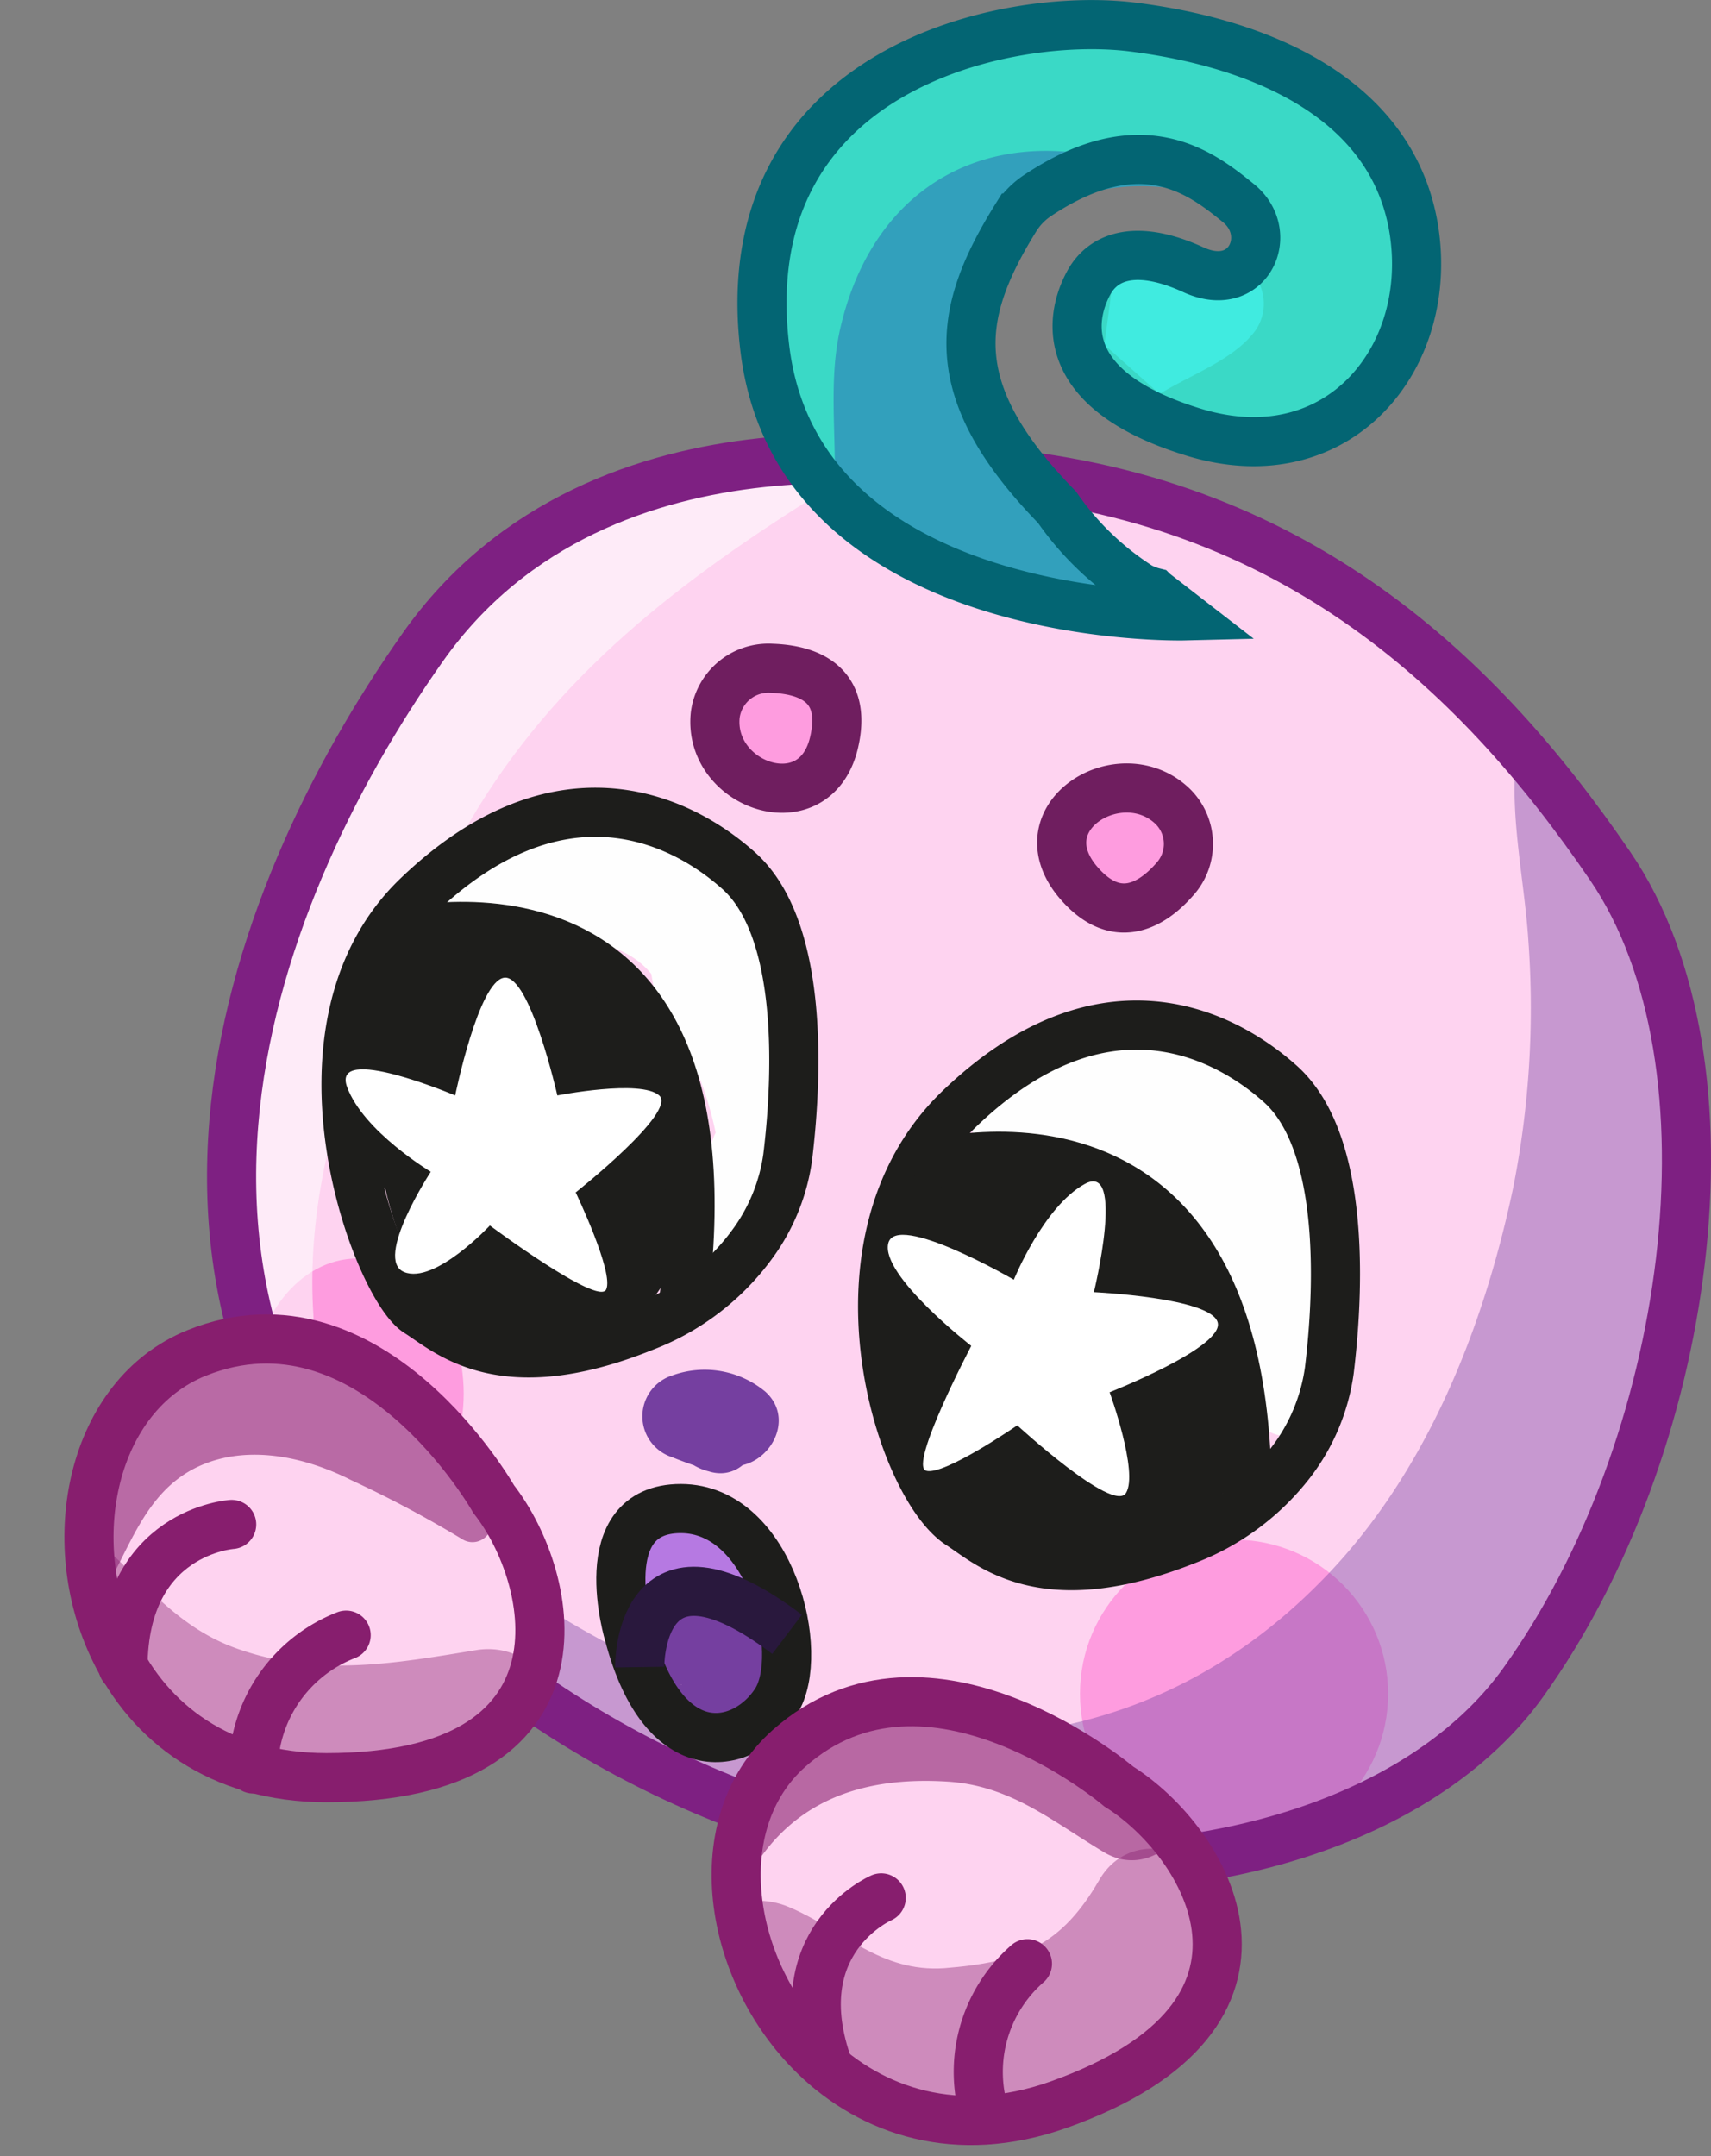
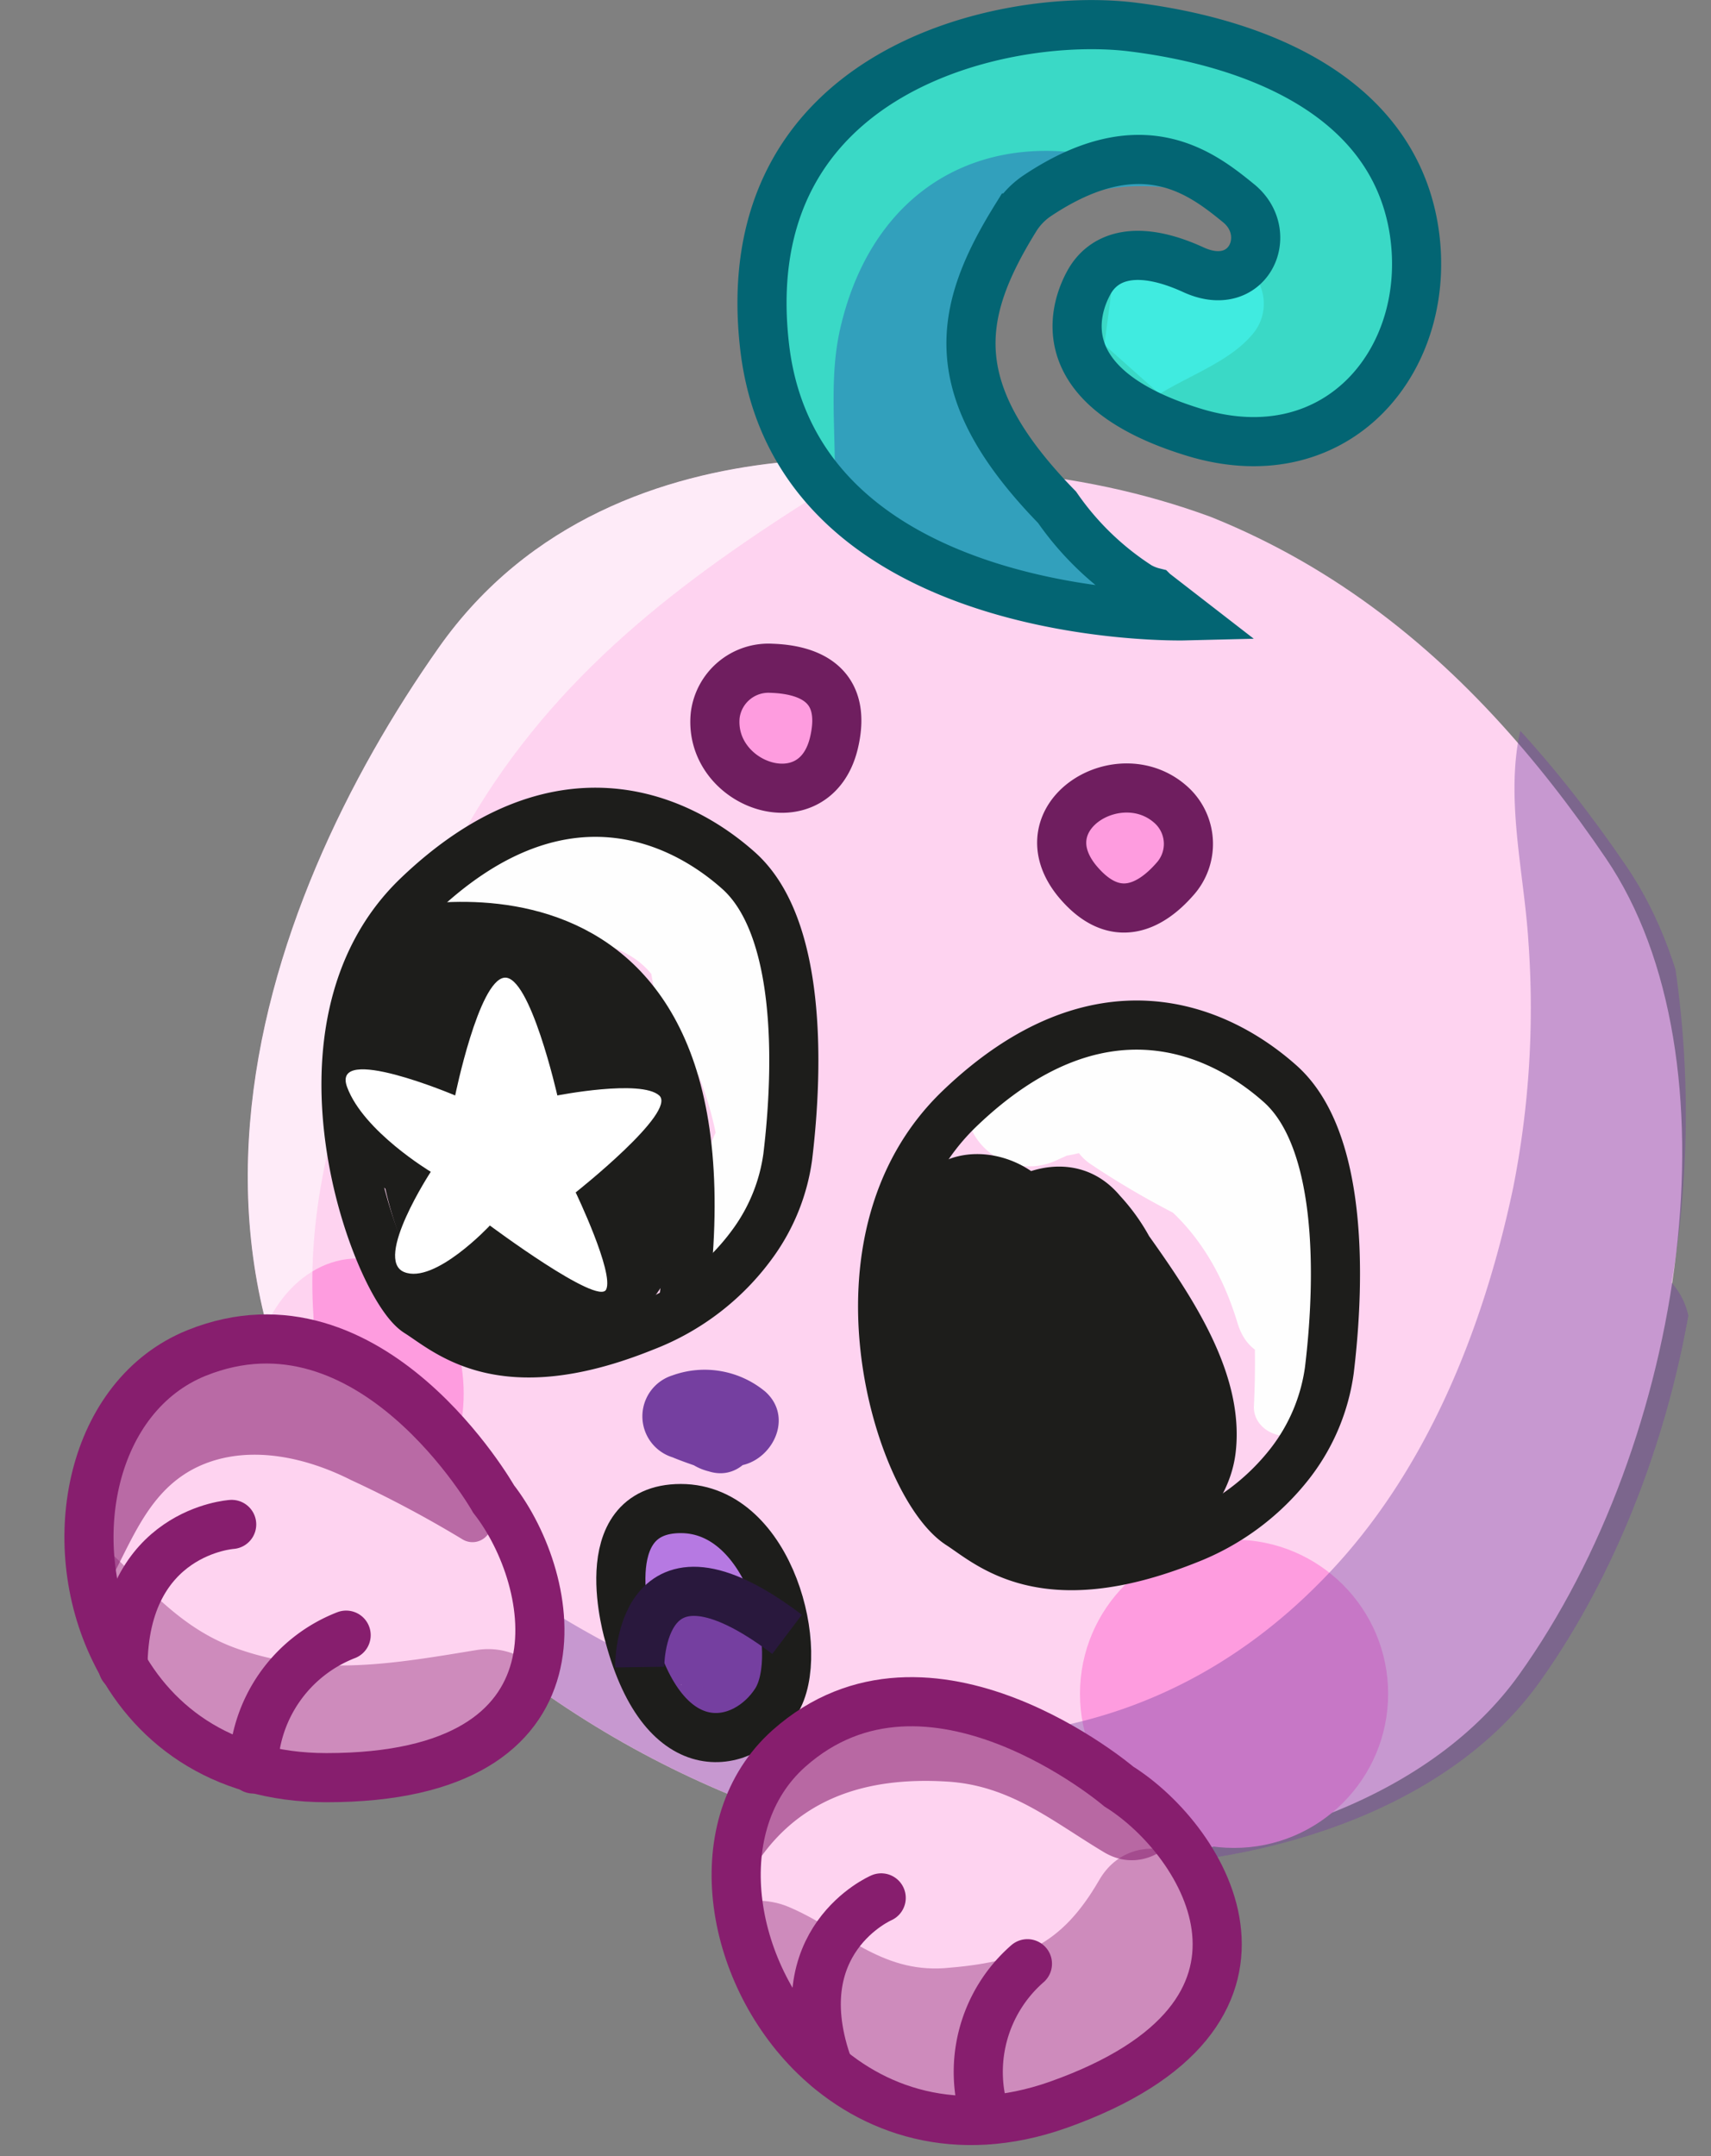
<svg xmlns="http://www.w3.org/2000/svg" viewBox="0 0 104.5 131.63">
  <rect x="0" y="0" width="104.5" height="131.63" fill="#808080" stroke="none" />
  <defs>
    <style>.cls-1,.cls-13,.cls-14,.cls-15,.cls-19,.cls-2,.cls-24,.cls-25{fill:none;}.cls-2,.cls-21,.cls-24,.cls-25{stroke:#871e6e;}.cls-11,.cls-13,.cls-14,.cls-15,.cls-19,.cls-2,.cls-21,.cls-24{stroke-miterlimit:10;}.cls-2,.cls-21{stroke-width:0;}.cls-3{clip-path:url(#clip-path);}.cls-21,.cls-4{fill:#fed3f0;}.cls-5{fill:#b679e2;}.cls-6{fill:#753fa0;}.cls-11,.cls-7{fill:#fe9cdf;}.cls-8{fill:#fefefe;}.cls-9{opacity:0.57;}.cls-10{opacity:0.4;}.cls-11{stroke:#6f1e5f;}.cls-11,.cls-13,.cls-14,.cls-15,.cls-19,.cls-24,.cls-25{stroke-width:3px;}.cls-12{fill:#1d1d1b;}.cls-13{stroke:#1d1d1b;}.cls-14{stroke:#7e2082;}.cls-15{stroke:#29183d;}.cls-16{fill:#3ad9c6;}.cls-17{fill:#32a0bc;}.cls-18{fill:#40ebe0;}.cls-19{stroke:#036573;}.cls-20{clip-path:url(#clip-path-2);}.cls-22{fill:#871e6e;}.cls-23{opacity:0.58;}.cls-25{stroke-linecap:round;stroke-linejoin:round;}.cls-26{clip-path:url(#clip-path-3);}.cls-27{opacity:0.59;}.cls-28{fill:#fff;}</style>
    <clipPath id="clip-path" transform="translate(3.92)">
      <path class="cls-1" d="M56,28.71S33.92,23.87,22.88,39.53s-20.5,41.55,2.36,60.69,54.6,16.81,64.85,2.51S103.69,65,95.41,52.87,75.5,29.87,56,28.71Z" />
    </clipPath>
    <clipPath id="clip-path-2" transform="translate(3.92)">
      <path class="cls-2" d="M26.89,92S19.4,78.75,8.76,83c-6.43,2.59-8.26,11.51-5,18.16,2.1,4.37,6.37,7.77,12.93,7.77C33.19,109,30.74,96.88,26.89,92Z" />
    </clipPath>
    <clipPath id="clip-path-3" transform="translate(3.92)">
      <path class="cls-2" d="M64.47,107.6s-11.63-9.91-20.14-2.32c-5.15,4.57-3.76,13.57,1.57,18.76,3.49,3.4,8.69,5.17,14.85,3C76.32,121.48,69.81,110.94,64.47,107.6Z" />
    </clipPath>
  </defs>
  <g id="Calque_2" data-name="Calque 2">
    <g id="Blorbo">
      <g class="cls-3">
        <path class="cls-4" d="M54.75,28.24S32.68,23.41,21.64,39.07,1.14,80.62,24,99.76s54.59,16.81,64.84,2.51,13.6-37.69,5.32-49.87S74.26,29.4,54.75,28.24Z" transform="translate(3.92)" />
        <path class="cls-5" d="M35.67,96.51a4,4,0,0,0,4.25,1.57,3,3,0,0,0,2-3.58,3,3,0,0,0-3.58-2l-2.22.4a3,3,0,0,0-1.79,1.37A3.1,3.1,0,0,0,34,96.15,3,3,0,0,0,37,98.74c.91,0,1.8.06,2.7,0a3,3,0,0,0,0-6c-.9-.05-1.79,0-2.7,0l.8,5.87,2.17-.55-1.54-5.61a4.29,4.29,0,0,0-1.15.58c-.35.27-.4.3-.13.11s.22-.17,0,0,.1,0,.19-.06c-.23.15-.58.21-.83.34a2.3,2.3,0,0,0-.82,3.11Z" transform="translate(3.92)" />
        <path class="cls-6" d="M37.69,102.83l0,.07-.35-.83a11.26,11.26,0,0,0,.48,1.13l-.36-.85,0,.07,5.3-4.07L42.08,98l-.17-.08a2.7,2.7,0,0,0-1.39-.45,3.52,3.52,0,0,0-1.7.11,3.64,3.64,0,0,0-2.34,2.09,3.43,3.43,0,0,0,.18,3.22,4.09,4.09,0,0,0,2.56,1.9l.81.15a4.15,4.15,0,0,0,1.92,0,3.52,3.52,0,0,0,1.87-1.29,3.66,3.66,0,0,0,.28-4,4.25,4.25,0,0,0-1.44-1.48,4.47,4.47,0,0,0-2-.52,3.45,3.45,0,0,0-3,1.71,3.38,3.38,0,0,0-.47,1.73,3.42,3.42,0,0,0,.47,1.74Z" transform="translate(3.92)" />
        <ellipse class="cls-7" cx="21.85" cy="85.08" rx="6.47" ry="8.25" />
        <circle class="cls-7" cx="75.37" cy="103.41" r="9.41" />
        <path class="cls-8" d="M57.46,69.78c2.54,1.83,5.68.34,8.23-.81,3-1.36.82-5.88-2.18-5.18a35.94,35.94,0,0,1-5.46.8,3,3,0,0,0-2.58,4.49,3.91,3.91,0,0,0,5.28,1.69c1.64-.68,2.7-1.69,4.63-1.49a5.52,5.52,0,0,1,4.27,3.2L74.23,69A24.57,24.57,0,0,0,69,64.38l-2.28,5.39A3.74,3.74,0,0,1,69.51,73L74,70.4a47.54,47.54,0,0,1-8.25-4.59l-2.33,5.55c4.34,1.65,6.93,5.06,8.24,9.41,1.39,4.63,8.3.66,4.93-2.87l-.79-.82c-1.46-1.53-3.5.12-3.24,1.89a53.38,53.38,0,0,1,.1,6.93c0,1.94,3.19,2.55,3.52.48a46.4,46.4,0,0,0,.33-13.77c-.39-2.87-.68-5.76-4-6.1-2.82-.29-2.87,4.26,0,4.45-.79-.6-1-.47-.61.37.17.7.31,1.41.43,2.13A39.5,39.5,0,0,1,72.83,78a52.75,52.75,0,0,1-.17,8h3.58A55.23,55.23,0,0,1,76.3,79l-3.24-1.89-.64.82,4.93,1.3C76.09,72.69,71.1,67.74,65,65.5c-3.4-1.25-5,3.72-2.34,5.55a51.26,51.26,0,0,0,9,4.81c1.68.71,4-1.1,3.78-2.88a9.9,9.9,0,0,0-7.15-8.9c-3.3-1-5,3.61-2.27,5.39a19.06,19.06,0,0,1,4,3.61c2.21,2.56,6.17-.72,4.58-3.54a11.73,11.73,0,0,0-7-5.74A11.28,11.28,0,0,0,63,63.53c-.63.09-4.85,1.47-3.91,1.72l1.78,1.37-.29-.55-2.57,4.49a29.66,29.66,0,0,0,7-1.3l-2.18-5.18c-2.13,1.13-4.62,1.77-5.84,4a1.3,1.3,0,0,0,.46,1.73Z" transform="translate(3.92)" />
        <path class="cls-8" d="M23.91,56.33c4.54,1.43,12.31-.7,13.16,6.26L43.26,60a5.49,5.49,0,0,1-1.42-2.65l-5.7,2.41C38,63.73,40.73,69,39.92,73.44l2.28.31c.17-1.32.27-2.63.37-4,.14-1.77-2.32-1.8-2.88-.39a13.66,13.66,0,0,0-.85,6.2c.14,1.9,3.07,2.58,3.52.48a53.77,53.77,0,0,0,1.23-12.65c0-2-3.21-2.06-3.18,0a40.9,40.9,0,0,1-1.5,11.7l3.52.47c.1-1.93.2-3.87.14-5.81H39.64c.06,1.33.12,2.64.24,4a1.16,1.16,0,0,0,2.32,0c.14-2.85.77-5.81,1.07-8.64s-.5-5.17-1.43-7.73c-1.12-3.05-6.49-2.92-6.13.83a15.28,15.28,0,0,0,1.86,6.21c1.63,3,7.14,1.82,6.75-1.83a13.33,13.33,0,0,0-8.18-11.4c-4.38-1.83-10.43-1.79-13.35,2.39a1.88,1.88,0,0,0,1.12,2.75Z" transform="translate(3.92)" />
        <g class="cls-9">
          <path class="cls-8" d="M45.22,25.88c-12.4-1.45-22.36,9-28.45,18.61-6.88,10.86-12.33,24-10.55,37,.69,5.07,9.31,3.9,9-1.22-.7-10.57,4.33-21.19,9.56-30.12S37.61,35.45,46.33,30c2-1.25,1-3.89-1.11-4.13Z" transform="translate(3.92)" />
        </g>
        <g class="cls-10">
          <path class="cls-6" d="M89,44.32c-1.05,4.25.16,8.86.43,13.18a56.31,56.31,0,0,1-.93,15C86.68,81.15,83.16,90,76.91,96.39c-13.87,14.28-33.38,11.1-48.67,1-5.1-3.36-9.67,4.7-4.75,8.12,13.53,9.38,32,11.24,48.05,9.39C88,113,97.42,97.37,99.26,82c.78-6.5-10-7.85-11.39-1.54-1.35,6-2.86,11.65-6.33,16.8-3.67,5.44-8.66,7.41-15.07,7.81-11.92.74-28,2.05-37.28-6.91l-6.65,6.65c16.82,14.27,43.68,16.71,60.72,1.18A50,50,0,0,0,98.37,77.12a62.08,62.08,0,0,0,.06-17.8c-.71-5.34-1.57-12-5.43-16.06a2.41,2.41,0,0,0-4,1.06Z" transform="translate(3.92)" />
        </g>
      </g>
      <path class="cls-11" d="M39.76,43.68a3.28,3.28,0,0,1,3.45-2.88c2.08.07,4.67.85,3.81,4.53C45.87,50.26,39.34,48,39.76,43.68Z" transform="translate(3.92)" />
      <path class="cls-11" d="M67.7,49.23a3.21,3.21,0,0,1,.13,4.45c-1.35,1.54-3.6,3-6,.06C58.66,49.77,64.58,46.23,67.7,49.23Z" transform="translate(3.92)" />
      <path class="cls-12" d="M52.3,72c-4.24,4.75-3.19,12.17.05,17.26s11.33,8,15.86,2.5l-7.27.94,1.66,1.09c4.15,2.73,8.48-1,8.95-5.13.6-5.24-3.29-10.38-6.17-14.43l-9.08,7-.07,0c3.54,6.55,13.37.75,10-5.82A12.55,12.55,0,0,0,64.48,73c-4.2-5-12.79,1.59-9.08,7,1,1.41,1.89,2.84,2.75,4.32.39.67.8,1.34,1.14,2,.23.47.42,1.61.58.66l8.73-3.56L67,82.31c-2-1.49-5.62-.88-7.26.94.74-.82,2.35,0,2.74-.43l-.55-1.39a12.49,12.49,0,0,1-.72-5.78c.29-4.43-6-7-8.9-3.68Z" transform="translate(3.92)" />
      <path class="cls-12" d="M19,61.64a15.2,15.2,0,0,0-.64,4c-.36,4.86,5.95,6.72,9.12,3.78A7.89,7.89,0,0,0,29,67.52c.18-.31,1.31-2.36.32-1.2l-2.45,1.42.66-.19L23.25,67c-.51-.75-.44-.65.2.3A18.19,18.19,0,0,1,24.38,69a10.13,10.13,0,0,1,.73,2.69H36.28q-.41-3.25-.84-6.51l-9.51,3.94a3.56,3.56,0,0,1,.45,2.08c0,.6,0,1.2,0,1.8,0,.44-.43,1.75-.11.91l1.47-2.52-.4.38,2.53-1.47c-.8.32,0,.15-.55.16a9.91,9.91,0,0,0-2.41.37,8,8,0,0,0-4.2,3.31h9.85a20.91,20.91,0,0,1-3.06-6.6C27.88,62,18.72,62.77,19.1,68.91a22.67,22.67,0,0,0,3.6,11c1.79,2.81,6.54,4.14,9,1.15q-3.43,1.13-1.39.85c.71-.07,1.42-.18,2.13-.32a7.9,7.9,0,0,0,3-1.71,8.1,8.1,0,0,0,2.25-6c.14-4.7-.85-9-3.88-12.66s-10.09-.79-9.51,3.94q.39,3.26.81,6.51c.39,3,2.29,5.59,5.59,5.59,2.74,0,5.94-2.57,5.58-5.59-.56-4.73-2.08-9.76-5.69-13.13a6.78,6.78,0,0,0-8-.93,7.59,7.59,0,0,0-2.48,2.56c-.39.67-.64,2.29-1,2.81l10,2.7a15.57,15.57,0,0,0-.72-4,4.88,4.88,0,0,0-9.32,0Z" transform="translate(3.92)" />
      <path class="cls-13" d="M35.43,81a14.65,14.65,0,0,0,6.76-5.27,11.69,11.69,0,0,0,2-5.09c.69-5.7.79-14.11-3-17.49S30.07,46.58,21.59,54.7s-2.46,23.87,0,25.42C23.42,81.26,26.66,84.54,35.43,81Z" transform="translate(3.92)" />
      <path class="cls-12" d="M17.33,60c-.31,3.14.52,6.33.67,9.47.25,5.31,8.68,5.23,8.22,0A72.78,72.78,0,0,0,24.1,59.08c-1-4-6.42-2.73-6.77.92Z" transform="translate(3.92)" />
      <path class="cls-13" d="M68.6,94a14.66,14.66,0,0,0,6.29-4.68,11.92,11.92,0,0,0,2.38-5.66c.69-5.7.79-14.11-3-17.49S63.18,59.55,54.7,67.67s-3.64,23.08,0,25.41C56.52,94.25,59.78,97.52,68.6,94Z" transform="translate(3.92)" />
-       <path class="cls-14" d="M55,28.71S32.93,23.87,21.89,39.53s-20.5,41.55,2.37,60.69S78.85,117,89.1,102.73,102.7,65,94.42,52.87,74.51,29.87,55,28.71Z" transform="translate(3.92)" />
      <path class="cls-13" d="M34.5,99.83s-2.36-7.73,3.16-7.73,7.67,8.89,5.81,11.79S36.67,108,34.5,99.83Z" transform="translate(3.92)" />
      <path class="cls-15" d="M35.15,101.78s-.13-8.91,9-2" transform="translate(3.92)" />
      <path class="cls-13" d="M19.6,57.13s22-6.26,18.18,22.71" transform="translate(3.92)" />
-       <path class="cls-13" d="M51.78,71.34S72.61,64.53,72.24,92.1" transform="translate(3.92)" />
      <path class="cls-16" d="M82.26,13.82C80.88,5.9,72.8,2.61,65.11,1.65S40.67,4.16,42.64,21.17c.81,6.94,5.22,10.95,10.16,13.26a3.16,3.16,0,0,1,2.43.16c3.21,1.53,6.75,2.09,10.21,2.81.13,0,.25.08.37.12,1.51.1,2.45.08,2.45.08L67.53,37a3,3,0,0,1-3-.67,38.69,38.69,0,0,1-7.27-8.72,3,3,0,0,1-.45-1.5C54.16,21.5,55.24,17.75,58,13.31a4.56,4.56,0,0,1,1.35-1.38c5-3.36,8.39-2.25,10.69-.72h.06a2.49,2.49,0,0,1,1.2.27,2.35,2.35,0,0,1,1,.65A3.91,3.91,0,0,1,73,13a3.63,3.63,0,0,1,.46,1.83A3.22,3.22,0,0,1,73,16.42l-.49.63a3,3,0,0,1-1.37.8l-.83.11a2.41,2.41,0,0,1-1.21-.26,2.82,2.82,0,0,1-1.64-1.65l0,0,0-.09c-2.52-.78-4.17-.11-5,1.31-.93,1.67-2.48,6.44,6.39,9.15S83.64,21.75,82.26,13.82Z" transform="translate(3.92)" />
      <path class="cls-17" d="M47.37,20.18c-.66,3-.24,6.16-.31,9.25l5.49,5.11a3.11,3.11,0,0,1,2.68.05c3.21,1.53,6.75,2.09,10.21,2.81a4.11,4.11,0,0,1,.53.17l-.08-.47a3.08,3.08,0,0,1-1.4-.74,38.69,38.69,0,0,1-7.27-8.72A2.8,2.8,0,0,1,57,25.05a8.06,8.06,0,0,1-.24-.91C55.56,18,58,10.13,68,11.53a2.74,2.74,0,0,1,.7,0l0,0C58.68,6.4,49.64,10,47.37,20.18Z" transform="translate(3.92)" />
      <path class="cls-18" d="M72.55,17.05a3,3,0,0,1-1.37.8l-.83.11a2.41,2.41,0,0,1-1.21-.26,2.82,2.82,0,0,1-1.64-1.65l0,0-.14-.26-3.22.67c-.17,1.25-.33,2.51-.61,4.59l3.37,3c1.92-1.17,4.28-2,5.64-3.6a2.86,2.86,0,0,0,.2-3.56Z" transform="translate(3.92)" />
      <path class="cls-19" d="M82.4,13.82C81,5.9,72.94,2.61,65.25,1.65S40.81,4.16,42.78,21.17,68.4,37.6,68.4,37.6l-1.86-1.44a3.53,3.53,0,0,1-.9-.36,17.76,17.76,0,0,1-5-4.83c-6.93-7.11-6.17-11.79-2.53-17.66a4.56,4.56,0,0,1,1.35-1.38c6.36-4.23,10-1.37,12.27.48s.6,5.6-2.76,4.06-5.45-.91-6.38.77S60.13,23.68,69,26.39,83.78,21.75,82.4,13.82Z" transform="translate(3.92)" />
      <g class="cls-20">
        <path class="cls-21" d="M26.23,91.18S18.74,78,8.09,82.27c-6.42,2.58-8.25,11.5-5,18.16,2.1,4.36,6.37,7.76,12.93,7.76C32.53,108.19,30.08,96.11,26.23,91.18Z" transform="translate(3.92)" />
        <g class="cls-10">
          <path class="cls-22" d="M-.8,94.6c-1.46,5.59,3.87,10.5,8.33,13,6.25,3.54,14.44,4.11,20.79.6,4.31-2.39,1.16-8.16-3.14-7.46-5,.82-9.73,1.68-14.71-.12-3.92-1.42-5.91-4.53-9-7A1.52,1.52,0,0,0-.8,94.6Z" transform="translate(3.92)" />
        </g>
        <g class="cls-23">
          <path class="cls-22" d="M26.07,92.73c-1.48-4.34-2.58-7.08-6.81-9.64A16.25,16.25,0,0,0,5.1,81.66C-.88,84.05-8,94.26-1,99.39a1.71,1.71,0,0,0,2.08-.27C3.83,96,4.26,91.07,8.6,89.36c2.91-1.14,6.25-.35,8.92,1A69.63,69.63,0,0,1,24.36,94a1.17,1.17,0,0,0,1.71-1.31Z" transform="translate(3.92)" />
        </g>
      </g>
-       <path class="cls-2" d="M26.89,92S19.4,78.75,8.76,83c-6.43,2.59-8.26,11.51-5,18.16,2.1,4.37,6.37,7.77,12.93,7.77C33.19,109,30.74,96.88,26.89,92Z" transform="translate(3.92)" />
+       <path class="cls-2" d="M26.89,92c-6.43,2.59-8.26,11.51-5,18.16,2.1,4.37,6.37,7.77,12.93,7.77C33.19,109,30.74,96.88,26.89,92Z" transform="translate(3.92)" />
      <path class="cls-24" d="M26.23,91.52S18.74,78.32,8.09,82.6c-6.42,2.59-8.25,11.5-5,18.16,2.1,4.37,6.37,7.77,12.93,7.77C32.53,108.53,30.08,96.45,26.23,91.52Z" transform="translate(3.92)" />
      <path class="cls-25" d="M10.23,93.07s-6.61.42-6.64,8.71" transform="translate(3.92)" />
      <path class="cls-25" d="M17.22,99.83A8.89,8.89,0,0,0,11.55,108" transform="translate(3.92)" />
      <g class="cls-26">
        <path class="cls-21" d="M64.68,108.27S53.05,98.37,44.53,106c-5.14,4.58-3.76,13.57,1.57,18.76,3.5,3.4,8.69,5.17,14.86,3C76.52,122.15,70,111.62,64.68,108.27Z" transform="translate(3.92)" />
        <g class="cls-10">
          <path class="cls-22" d="M63.21,114.79c-2.32,4-4.77,5-9.44,5.37-3.93.27-6.14-2.29-9.5-3.73-2.53-1.09-6.39.09-6.11,3.51.69,8.43,9.6,12.37,17.2,11.59,8.9-.91,15.64-5,15.22-14.74-.16-3.83-5.35-5.52-7.37-2Z" transform="translate(3.92)" />
        </g>
        <g class="cls-27">
          <path class="cls-22" d="M41.94,114.32c2.67-4.52,7-5.86,12-5.55,3.87.24,6.39,2.41,9.58,4.32,3,1.78,6.33-1.74,4.67-4.67-3.11-5.5-10-7.26-15.93-6.21-6.51,1.16-11.22,4.42-13.21,10.89a1.59,1.59,0,0,0,2.89,1.22Z" transform="translate(3.92)" />
        </g>
      </g>
      <path class="cls-2" d="M64.47,107.6s-11.63-9.91-20.14-2.32c-5.15,4.57-3.76,13.57,1.57,18.76,3.49,3.4,8.69,5.17,14.85,3C76.32,121.48,69.81,110.94,64.47,107.6Z" transform="translate(3.92)" />
      <path class="cls-24" d="M64.41,109.07s-11.63-9.9-20.15-2.32c-5.14,4.58-3.76,13.57,1.57,18.76,3.5,3.4,8.69,5.17,14.86,3C76.25,123,69.75,112.41,64.41,109.07Z" transform="translate(3.92)" />
      <path class="cls-25" d="M49.9,115.87s-6.06,2.61-3.2,10.41" transform="translate(3.92)" />
      <path class="cls-25" d="M58.83,119.89a8.77,8.77,0,0,0-2.5,9.53" transform="translate(3.92)" />
      <path class="cls-28" d="M23.88,66.88s1.43-7,3-7.19,3.24,7.19,3.24,7.19,5.1-1,6.22,0-5.1,5.92-5.1,5.92,2.36,4.92,1.86,5.93S26,74.82,26,74.82s-3.37,3.61-5.24,2.84,1.63-6.12,1.63-6.12-4.11-2.46-5.11-5.17S23.88,66.88,23.88,66.88Z" transform="translate(3.92)" />
-       <path class="cls-28" d="M62.89,78.89s7.13.33,7.56,1.84S63.85,85,63.85,85s1.78,4.89,1,6.15-6.64-4.13-6.64-4.13-4.5,3.1-5.57,2.77,2.76-7.62,2.76-7.62-5.54-4.3-5.07-6.26S58,78.13,58,78.13s1.8-4.44,4.32-5.84S62.89,78.89,62.89,78.89Z" transform="translate(3.92)" />
      <path class="cls-6" d="M36,85.52a3.78,3.78,0,0,0,.32,2l-.18-1.36v.07a2.14,2.14,0,0,0,.94,2.31,8.7,8.7,0,0,0,1,.56l-.77-.77a3.35,3.35,0,0,0,2.06,1.5c2.63.83,4.26-3.1,1.87-4.44-.68-.39-1.36-.79-2.06-1.14L38.58,89l.16,0H39c-.18,0-.18,0,0,0l.36.1s.64.27.87.33c2.48.64,4.64-2.61,2.6-4.46a5.8,5.8,0,0,0-5.68-1,2.62,2.62,0,0,0,0,5c.72.3,1.47.54,2.21.8L40,85.05a3.31,3.31,0,0,0-1.93.35l1.65-.22a9.66,9.66,0,0,1-1.11-.38,2,2,0,0,0-2,.52l-.06.05,1.25-.52a1.72,1.72,0,0,0-1.46.54l.73-.3q-.33,0-.66,0a.47.47,0,0,0-.46.46Z" transform="translate(3.92)" />
    </g>
  </g>
</svg>